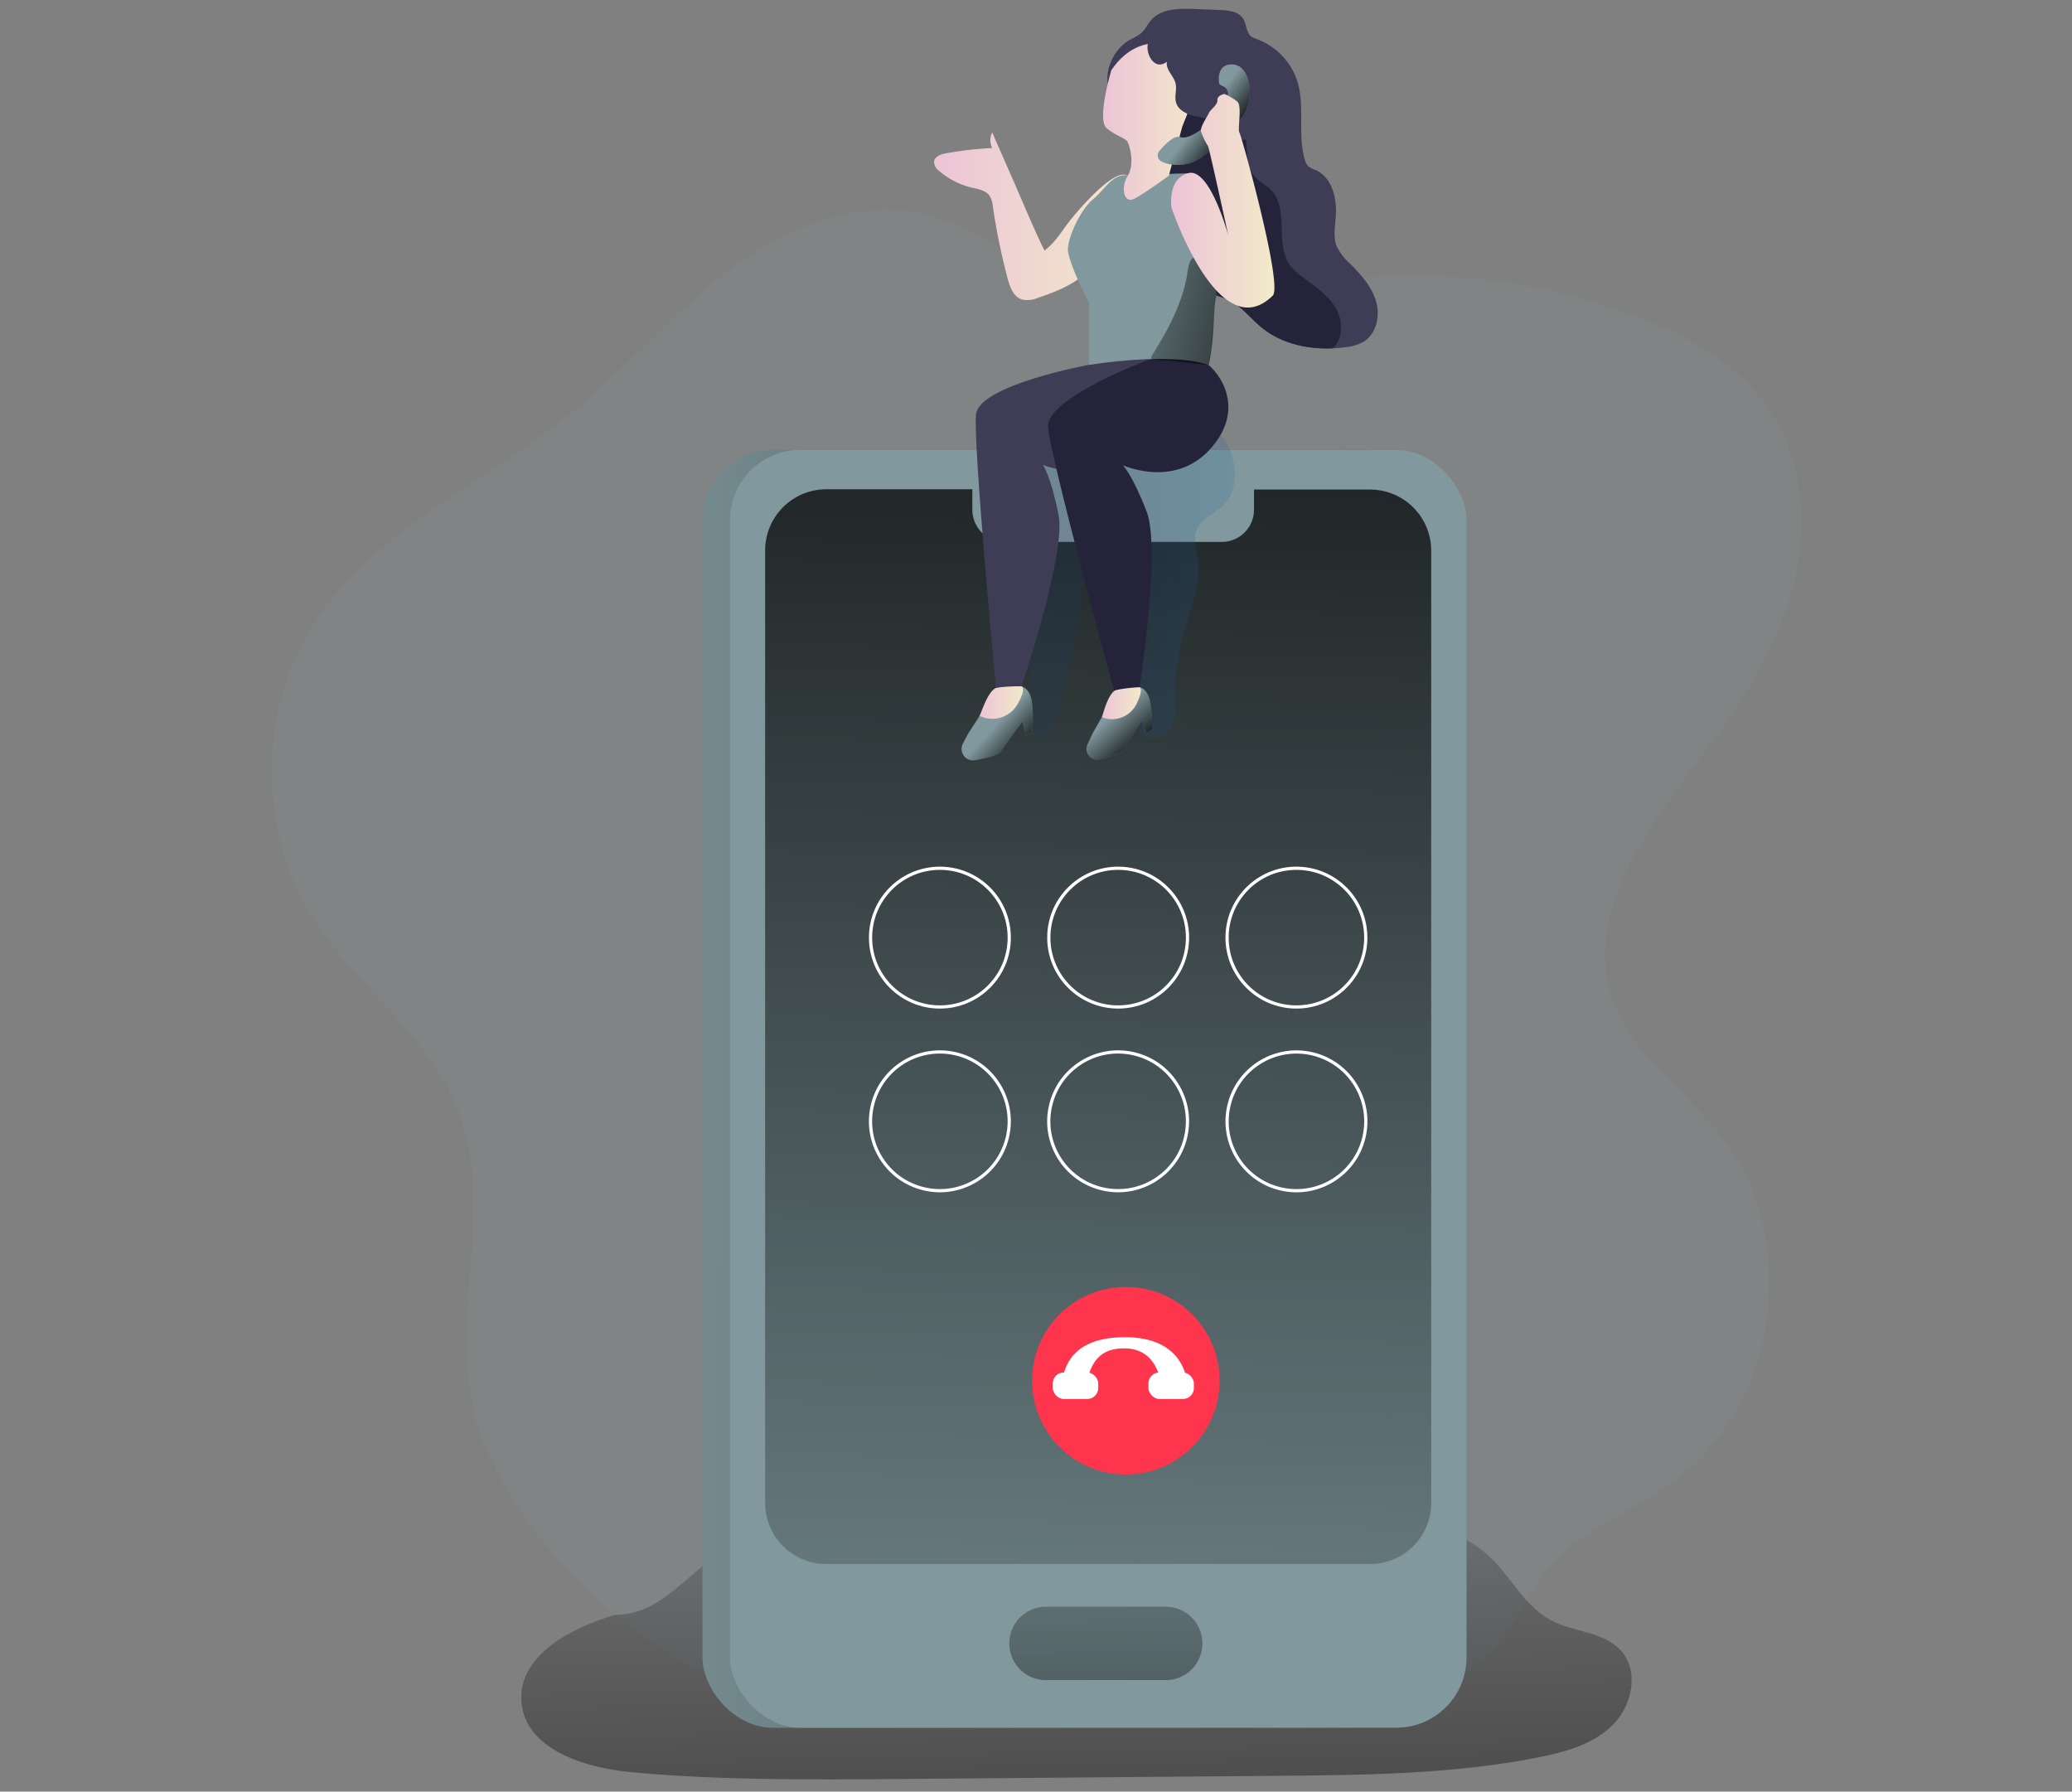
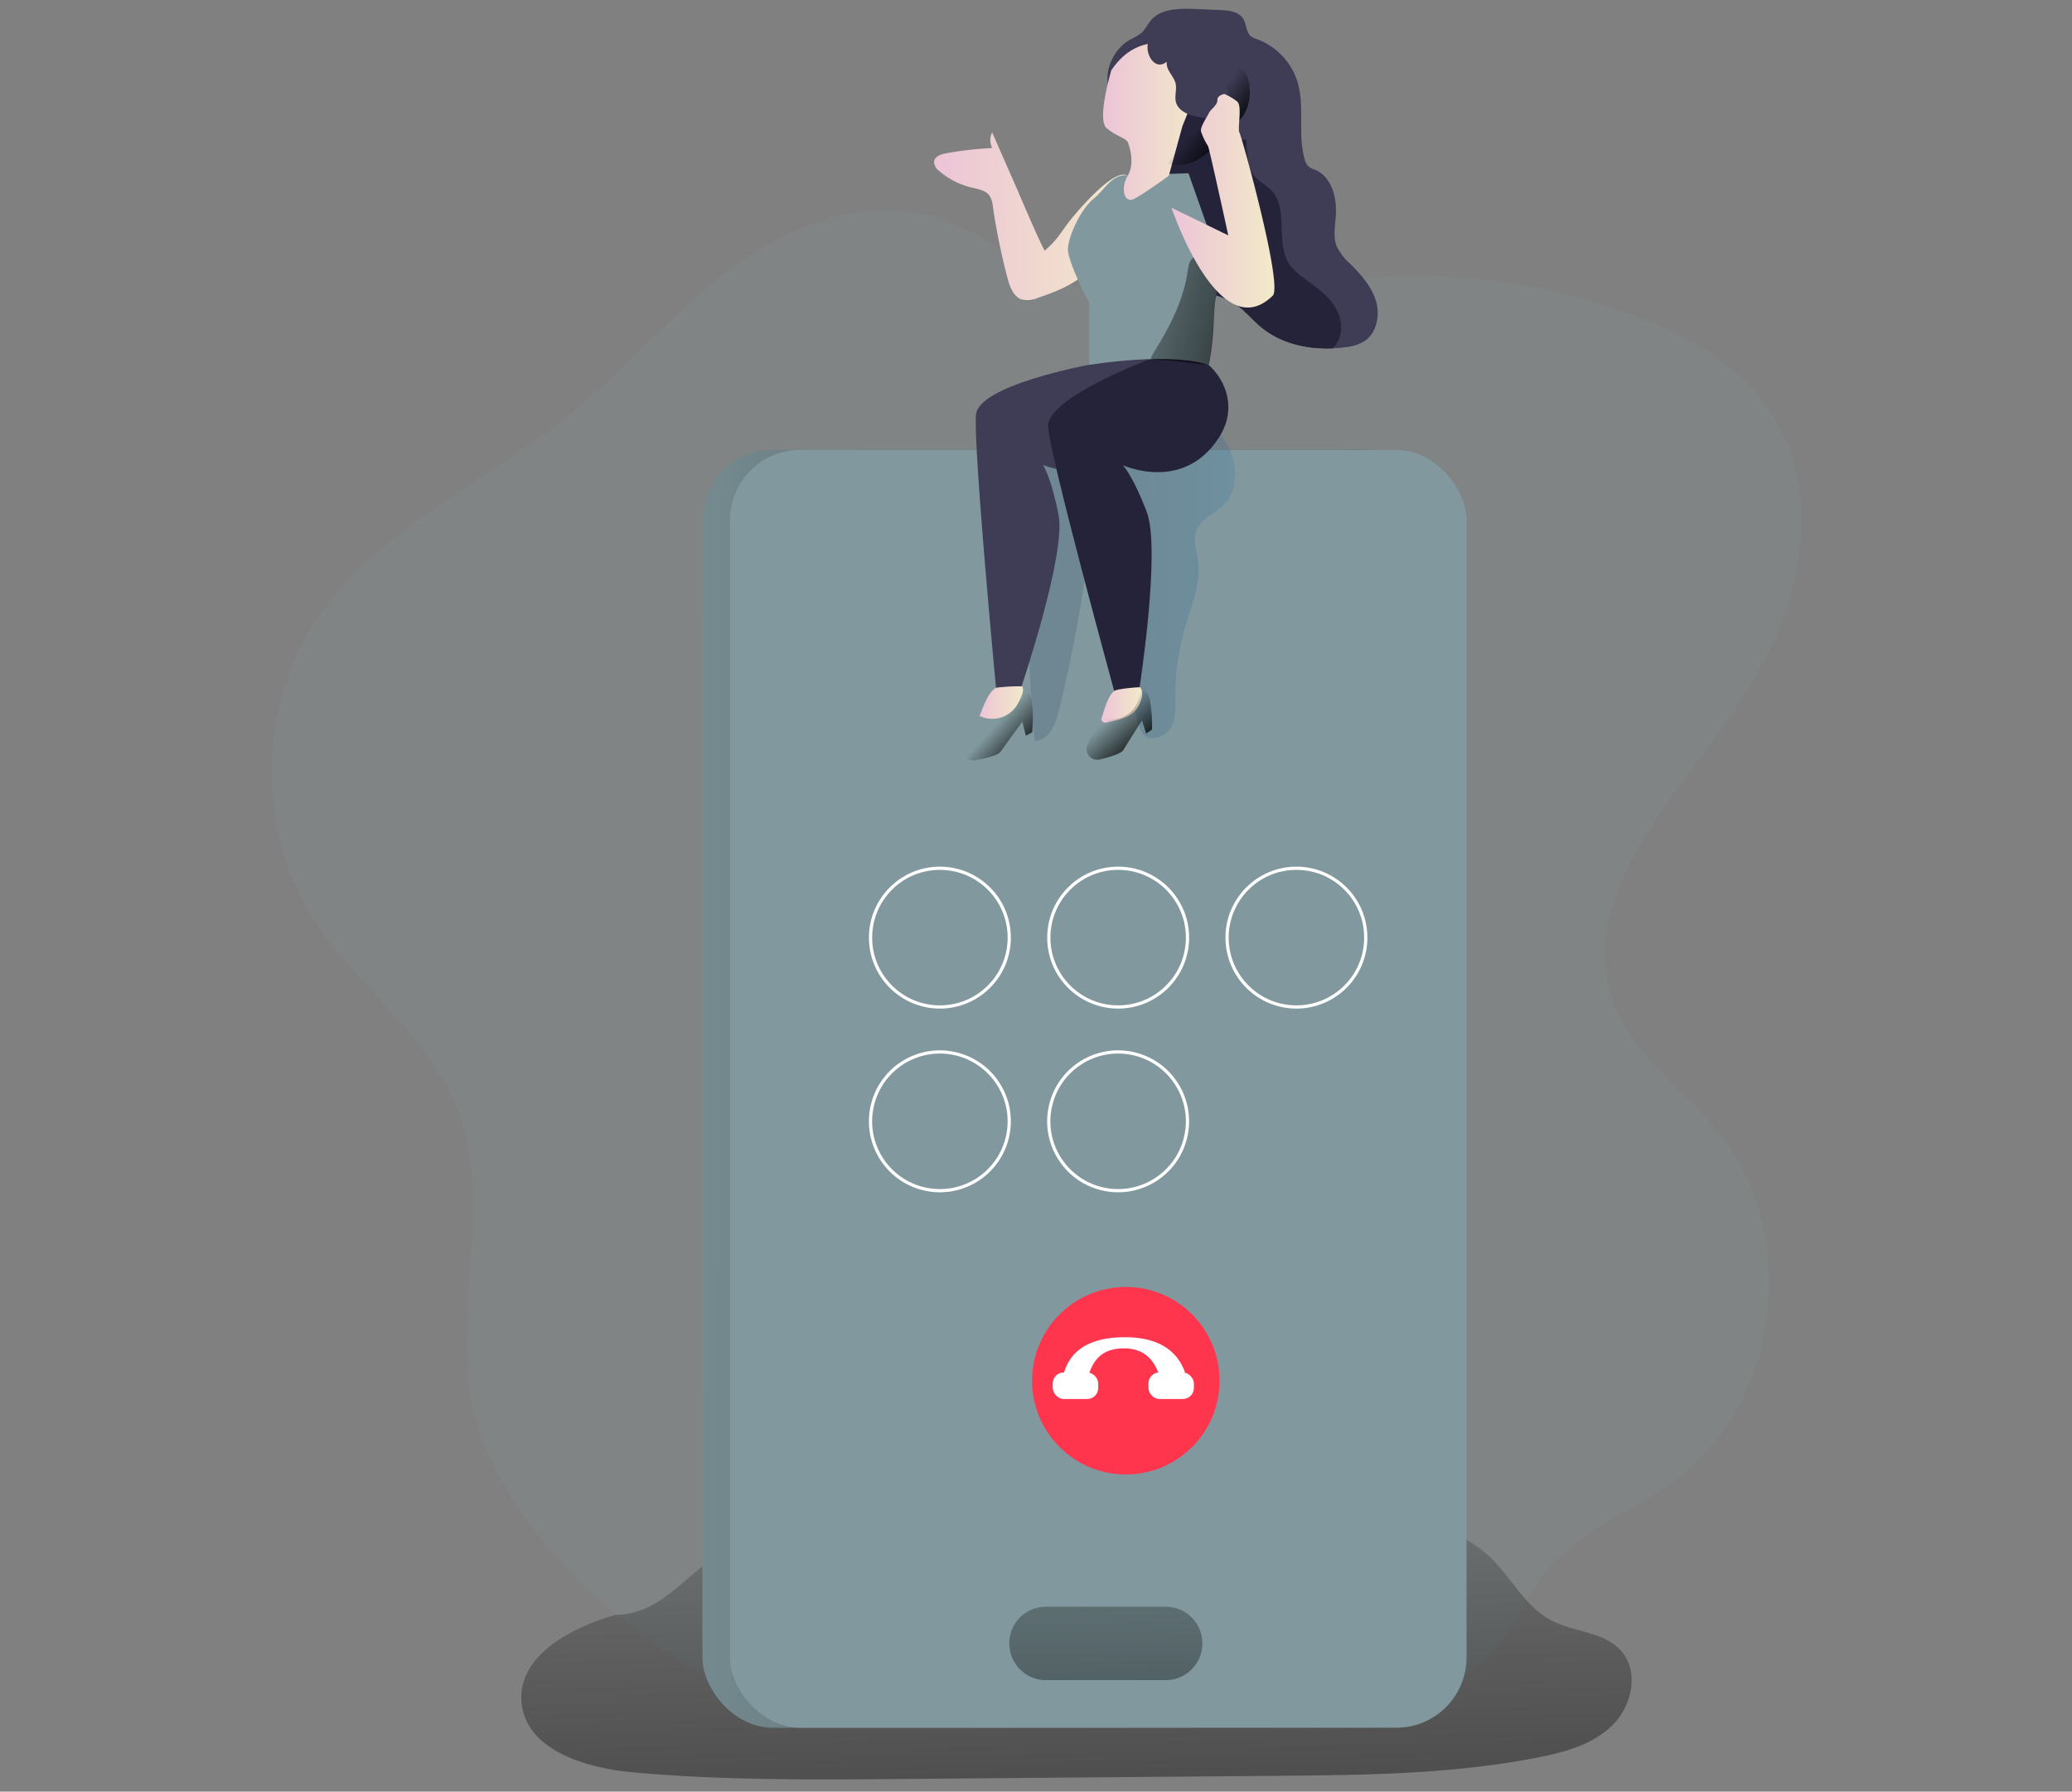
<svg xmlns="http://www.w3.org/2000/svg" xmlns:xlink="http://www.w3.org/1999/xlink" id="Layer_1" data-name="Layer 1" width="529.1" height="457.46" viewBox="0 0 529.1 457.46">
  <rect x="0" y="0" width="529.1" height="457.46" fill="#808080" stroke="none" />
  <defs>
    <style>
      .cls-1, .cls-3 {
        fill: #81999e;
      }

      .cls-1 {
        opacity: 0.18;
      }

      .cls-1, .cls-6 {
        isolation: isolate;
      }

      .cls-2 {
        fill: url(#Dégradé_sans_nom_27);
      }

      .cls-4 {
        fill: url(#Dégradé_sans_nom_13);
      }

      .cls-5 {
        fill: url(#Dégradé_sans_nom_13-2);
      }

      .cls-6 {
        opacity: 0.19;
        fill: url(#Dégradé_sans_nom_4);
      }

      .cls-7 {
        fill: url(#Dégradé_sans_nom_13-3);
      }

      .cls-8, .cls-9 {
        fill: none;
        stroke: #fff;
      }

      .cls-8 {
        stroke-miterlimit: 10;
        stroke-width: 0.82px;
      }

      .cls-9 {
        stroke-miterlimit: 10;
        stroke-width: 0.82px;
      }

      .cls-10 {
        fill: #ff354e;
      }

      .cls-11 {
        fill: #fff;
      }

      .cls-12 {
        fill: url(#Dégradé_sans_nom_14);
      }

      .cls-13 {
        fill: #3f3d56;
      }

      .cls-14 {
        fill: #25233a;
      }

      .cls-15 {
        fill: url(#Dégradé_sans_nom_13-4);
      }

      .cls-16 {
        fill: url(#Dégradé_sans_nom_14-2);
      }

      .cls-17 {
        fill: url(#Dégradé_sans_nom_13-5);
      }

      .cls-18 {
        fill: url(#Dégradé_sans_nom_14-3);
      }

      .cls-19 {
        fill: url(#Dégradé_sans_nom_14-4);
      }

      .cls-20 {
        fill: url(#Dégradé_sans_nom_13-6);
      }

      .cls-21 {
        fill: url(#Dégradé_sans_nom_13-7);
      }

      .cls-22 {
        fill: url(#Dégradé_sans_nom_14-5);
      }
    </style>
    <linearGradient id="Dégradé_sans_nom_27" data-name="Dégradé sans nom 27" x1="272.55" y1="115.76" x2="279.58" y2="-151.53" gradientTransform="matrix(1, 0, 0, -1, -0.01, 457.99)" gradientUnits="userSpaceOnUse">
      <stop offset="0.01" stop-opacity="0" />
      <stop offset="0.91" stop-opacity="0.85" />
      <stop offset="0.93" stop-opacity="0.89" />
      <stop offset="0.98" />
    </linearGradient>
    <linearGradient id="Dégradé_sans_nom_13" data-name="Dégradé sans nom 13" x1="134.43" y1="-252.4" x2="540.47" y2="-251.12" gradientTransform="translate(-0.01 529.99)" gradientUnits="userSpaceOnUse">
      <stop offset="0.01" stop-opacity="0" />
      <stop offset="0.93" stop-opacity="0.89" />
      <stop offset="0.98" />
    </linearGradient>
    <linearGradient id="Dégradé_sans_nom_13-2" x1="409.85" y1="-232.2" x2="420.64" y2="277.16" gradientTransform="matrix(1, 0, 0, -1, -134.91, 289.99)" xlink:href="#Dégradé_sans_nom_13" />
    <linearGradient id="Dégradé_sans_nom_4" data-name="Dégradé sans nom 4" x1="412.77" y1="142.67" x2="467.96" y2="142.67" gradientTransform="matrix(1, 0, 0, -1, -134.91, 289.99)" gradientUnits="userSpaceOnUse">
      <stop offset="0" stop-color="#183866" />
      <stop offset="1" stop-color="#1a7fc1" />
    </linearGradient>
    <linearGradient id="Dégradé_sans_nom_13-3" x1="415.87" y1="-53.34" x2="420" y2="-275.35" gradientTransform="matrix(1, 0, 0, -1, -134.91, 289.99)" xlink:href="#Dégradé_sans_nom_13" />
    <linearGradient id="Dégradé_sans_nom_14" data-name="Dégradé sans nom 14" x1="373.41" y1="234.73" x2="424.72" y2="234.73" gradientTransform="matrix(1, 0, 0, -1, -134.91, 289.99)" gradientUnits="userSpaceOnUse">
      <stop offset="0" stop-color="#ecc4d7" />
      <stop offset="0.42" stop-color="#efd4d1" />
      <stop offset="1" stop-color="#f2eac9" />
    </linearGradient>
    <linearGradient id="Dégradé_sans_nom_13-4" x1="407.56" y1="218.01" x2="474.16" y2="201.55" gradientTransform="matrix(1, 0, 0, -1, -134.91, 289.99)" xlink:href="#Dégradé_sans_nom_13" />
    <linearGradient id="Dégradé_sans_nom_14-2" x1="416.59" y1="258.99" x2="441.68" y2="258.99" xlink:href="#Dégradé_sans_nom_14" />
    <linearGradient id="Dégradé_sans_nom_13-5" x1="307.03" y1="-500.56" x2="315.55" y2="-494.06" xlink:href="#Dégradé_sans_nom_13" />
    <linearGradient id="Dégradé_sans_nom_14-3" x1="384.89" y1="110.26" x2="396.51" y2="110.26" xlink:href="#Dégradé_sans_nom_14" />
    <linearGradient id="Dégradé_sans_nom_14-4" x1="416.12" y1="110" x2="426.55" y2="110" xlink:href="#Dégradé_sans_nom_14" />
    <linearGradient id="Dégradé_sans_nom_13-6" x1="254.41" y1="273.21" x2="262.82" y2="265.43" gradientTransform="matrix(1, 0, 0, -1, -0.01, 457.99)" xlink:href="#Dégradé_sans_nom_13" />
    <linearGradient id="Dégradé_sans_nom_13-7" x1="283.63" y1="275.2" x2="291.84" y2="265.93" gradientTransform="matrix(1, 0, 0, -1, -0.01, 457.99)" xlink:href="#Dégradé_sans_nom_13" />
    <linearGradient id="Dégradé_sans_nom_14-5" x1="433.97" y1="238.73" x2="460.35" y2="238.73" xlink:href="#Dégradé_sans_nom_14" />
  </defs>
  <path class="cls-1" d="M120.71,359.05c-5.06-24.77,5.3-51.63-3.69-75.26-7.41-19.44-26.25-32-37.31-49.66-14.16-22.58-13.79-53.43.92-75.65,15.57-23.47,43.35-35.22,65.21-53C160.1,93.89,172,79.54,186.72,68.57s33.82-18.42,51.48-13.32c11.35,3.27,20.66,11.25,31.52,15.8,24.52,10.28,52.31,1.86,78.83-.2a161.58,161.58,0,0,1,68.2,9.47c13.8,5.09,27.45,12.58,35.49,24.9,8.46,13,9.48,29.77,5.57,44.74s-12.24,28.4-21.53,40.8C421.9,210,404,232.4,411.78,255.11c4.91,14.38,18.83,23.46,28.1,35.48C460,316.68,454,358.83,427.47,378.31c-10.75,7.9-24.22,12.5-32.61,22.88-4.64,5.75-7.35,12.87-12.11,18.54-12.29,14.76-34.16,15.9-53.36,15.75q-35-.27-69.88-1.09c-20.51-.48-48.82,3.59-68.39-2.57C162.15,422.69,126.86,389.1,120.71,359.05Z" />
  <path class="cls-2" d="M157.06,412.34c-11.35,3.31-24.84,10.44-23.9,22.24,1,12.06,16,16.8,28,17.92,22.91,2.12,46,1.93,69,1.74l96.24-.81c22.22-.19,44.59-.4,66.38-4.7,6.91-1.36,14.09-3.33,19.08-8.32s6.77-13.8,2-19c-4.41-4.85-12.07-4.63-17.85-7.72-6.47-3.45-9.92-10.59-15.14-15.73-11.47-11.19-29.49-11.19-45.51-10.5l-105,4.61c-13,.57-31-2-43.29,3C176.68,399.27,170.09,412.34,157.06,412.34Z" />
  <rect class="cls-3" x="179.39" y="114.89" width="188.06" height="326.26" rx="17.91" />
  <rect class="cls-4" x="179.39" y="114.89" width="188.06" height="326.26" rx="17.91" />
  <rect class="cls-3" x="186.42" y="114.89" width="188.06" height="326.26" rx="17.91" />
-   <path class="cls-5" d="M365.47,140.55V383.74a15.62,15.62,0,0,1-15.62,15.62H211a15.63,15.63,0,0,1-15.62-15.62V140.55A15.63,15.63,0,0,1,211,124.93h37.29v5.21a8.23,8.23,0,0,0,8.23,8.23H312a8.23,8.23,0,0,0,8.22-8.23h0V125h29.68A15.62,15.62,0,0,1,365.47,140.55Z" />
  <path class="cls-6" d="M312.41,129c-2.31,2.18-5.72,3.47-6.86,6.44-.95,2.45,0,5.17.38,7.78.75,5.85-1.72,11.55-3.36,17.22a61,61,0,0,0-2.42,17.24c0,2.87.18,5.93-1.33,8.33s-5.51,3.47-7.18,1.14a5.65,5.65,0,0,1-.75-1.68c-2.71-8.66-1.08-18-1.19-27.14s-3-19.34-11-23.52a364.86,364.86,0,0,1-8.4,47c-.82,3.34-2.61,7.39-6.06,7.31-.63-4.91-.88-9.84-1.13-14.79q-1.45-28.15-2.84-56.32a9.07,9.07,0,0,1,.57-4.55c1.05-2.09,3.5-3,5.75-3.67a105.37,105.37,0,0,1,26.27-4.3c5.95-.21,14.74,1,19,5.77C315.82,115.76,317,124.68,312.41,129Z" />
  <path class="cls-7" d="M297.7,429H267.09a9.36,9.36,0,0,1-9.36-9.36h0a9.35,9.35,0,0,1,9.32-9.38H297.7a9.34,9.34,0,0,1,9.33,9.35h0a9.35,9.35,0,0,1-9.31,9.39h0Z" />
  <circle class="cls-8" cx="240.01" cy="239.41" r="17.71" />
  <circle class="cls-8" cx="285.53" cy="239.41" r="17.71" />
  <circle class="cls-8" cx="331.05" cy="239.41" r="17.71" />
  <circle class="cls-9" cx="240" cy="286.31" r="17.71" transform="translate(-93.78 454.13) rotate(-76.72)" />
  <circle class="cls-9" cx="285.52" cy="286.31" r="17.71" transform="translate(-58.72 498.43) rotate(-76.72)" />
  <circle class="cls-10" cx="287.49" cy="352.55" r="23.94" />
-   <circle class="cls-9" cx="331.05" cy="286.32" r="17.71" transform="translate(-23.65 542.75) rotate(-76.72)" />
  <path class="cls-11" d="M272.77,351.37a1,1,0,0,1-1-1h0a.91.91,0,0,1,.08-.37c.81-2.08,3-8.56,15.4-8.56,11.69,0,14.32,6.47,15.19,8.54a1,1,0,0,1-.53,1.33.89.89,0,0,1-.39.09h-4.68a1,1,0,0,1-.87-.52c-.61-1.13-2-6.59-8.94-6.59-5.64,0-7.74,3-8.91,6.42a1,1,0,0,1-.94.69Z" />
  <rect class="cls-11" x="268.83" y="350.44" width="11.61" height="6.78" rx="2.8" />
  <rect class="cls-11" x="293.26" y="350.44" width="11.61" height="6.78" rx="2.8" />
  <path class="cls-12" d="M266.77,64c-1.21-2-5.79-12.79-7.47-16.66l-5.94-13.54a4.53,4.53,0,0,0,0,4,90.83,90.83,0,0,0-11.76,1.34c-1.34.24-3,.83-3.09,2.19a3,3,0,0,0,1.32,2.32,19.5,19.5,0,0,0,8.23,4.23c1.69.4,3.63.69,4.63,2.11a6.14,6.14,0,0,1,.84,2.74,166.26,166.26,0,0,0,3.79,18.45c.58,2.16,1.51,4.61,3.6,5.29a6.8,6.8,0,0,0,4.2-.45c4.12-1.39,8.24-3,11.6-5.78,4-3.31,18.17-21.19,11.18-25.4-3.39-2.07-12.66,9-14.47,11.21C270.7,59.53,270.13,61.11,266.77,64Z" />
  <path class="cls-13" d="M348.21,87.25a11.61,11.61,0,0,1-4.7,1.41,31.55,31.55,0,0,1-3.22.28c-6.46.27-13.07-1.22-18.05-5.25-2.65-2.15-4.79-5-7.74-6.68a19.74,19.74,0,0,0-7.3-2.19c-2.07-.28-4.19-.41-6.26-.65-4.62-.56-9.69-2.16-11.83-6.3-1.52-2.84-1.22-6.26-.76-9.44.88-6,2.32-12.11,2.58-18.28.15-3.33-.1-6.81-1.89-9.63-1.2-1.88-3-3.29-4.38-5-3.93-4.84-1.22-12.52,3.94-15.4a15.81,15.81,0,0,0,2.78-1.63c1.05-.92,1.63-2.27,2.55-3.33,2.58-3,7.12-3,11-2.88l6.7.28c2.17.1,4.66.38,5.81,2.21.89,1.41.76,3.45,2,4.49A5.33,5.33,0,0,0,321,10,17.11,17.11,0,0,1,331.33,20.9c1.93,6.41-.05,13.5,1.87,19.9a3.82,3.82,0,0,0,.83,1.61,5.92,5.92,0,0,0,1.91,1c4.2,1.85,5.51,7.24,5.17,11.82-.19,2.58-.72,5.3.24,7.68a14,14,0,0,0,3.37,4.39c2.77,2.76,5.49,5.78,6.63,9.52S351.54,85.2,348.21,87.25Z" />
  <path class="cls-14" d="M340.29,88.94c-6.46.27-13.07-1.22-18.05-5.25-2.65-2.15-4.79-5-7.74-6.68a19.74,19.74,0,0,0-7.3-2.19c-2.72-3-5.41-6.11-8-9.24a31.37,31.37,0,0,1-5.2-7.84,34.11,34.11,0,0,1-1.9-8.9c-1-8.45-2-17.2.63-25.27a11.45,11.45,0,0,1,1.51-3.27c4.54-6.29,16.6-5.3,20.55,1a18.31,18.31,0,0,1,2.09,5.81,69,69,0,0,1,1.43,10c.18,2.81.28,5.88,2.12,8,1.15,1.33,2.84,2.09,4.08,3.34,4.76,4.76,1,13.63,4.83,19.17a15.08,15.08,0,0,0,3.52,3.29c3,2.27,6.36,4.5,8.27,7.81S343,86.53,340.29,88.94Z" />
  <path class="cls-13" d="M278.13,93.14s-28.08,5.14-28.89,12.65,5.09,69.77,5.09,69.77h6.43s11.54-34.07,9.55-44.08-4-12.8-4-12.8,11.69,5.77,22.75-7,6.13-21.25,6.13-21.25Z" />
  <path class="cls-14" d="M293.92,91.61s-26.77,9.88-26.29,17.41,17,67.84,17,67.84l6.33-1.1s5.53-35.52,1.86-45.08-6.12-11.9-6.12-11.9,15.49,7.12,24.59-7.09c7.7-12-5.06-24.27-12.92-21.58Z" />
  <path class="cls-3" d="M278.13,93.14V77.32s-4.65-8.63-5.4-13.07c-.44-2.58,2.8-10.47,6.54-13.52,2.61-2.12,4.55-5.9,7.88-6l16.34-.49,8,22.71-2.82,26.33S301.81,89.71,278.13,93.14Z" />
  <path class="cls-15" d="M294.92,89.52c-.19.31-1.11,1.74-1,2.09s4.35.46,5.88.61c2.6.26,6.27.76,8.87,1,1.77-8.65.89-14.12,2.18-18.79a4.17,4.17,0,0,0,.35-1.74c-.15-1-3.88-6.42-4.81-6.82-3-1.31-3,3.27-3.38,5C301.73,77.58,298.48,83.76,294.92,89.52Z" />
  <path class="cls-16" d="M283.78,17.94s-3.79,12.62-1.2,14.79,4.85,2.46,5.38,3.54,1.86,5.64,0,8.64-1,7.26,1.74,5.82,8.76-5.85,8.76-5.85l3.48-12.67s5.57-13.28,4.71-16.18S292.21,5.33,283.78,17.94Z" />
  <path class="cls-13" d="M300.17,21.23c.41,1.59-.31,3.32.13,4.9.56,2,2.68,3,4.65,3.48s4.12.6,5.81,1.75c1.91,1.28,3.07,3.78,5.3,4.27a7.15,7.15,0,0,0,3.31-.31c2.45-.64,5.1-1.4,6.64-3.41a7.51,7.51,0,0,0,1.39-3.79c.54-5.34-3.12-10.38-7.69-13.22s-9.95-4-15.14-5.3c-2.87-.76-9.69-2.89-11.28,1-1.12,2.75,1.45,7.75,4.67,5.15C297.65,17.87,299.68,19.3,300.17,21.23Z" />
-   <path class="cls-3" d="M306.79,33s-3.35,2.71-5.39,2-5.53,3.79-5.53,3.79-1.07,1.83,1.31,2.72a10.47,10.47,0,0,0,8.16-.46c4.35-2.2,9.34-8.52,11.2-10.38,4.1-4.17,3.18-13.62-1.46-14.18s-3.88,4.72-3.71,5a5.83,5.83,0,0,0,1,.55,2.06,2.06,0,0,1,1.05,2.71h0a2,2,0,0,1-.13.25C311.57,27.66,308.55,32.26,306.79,33Z" />
  <path class="cls-17" d="M306.79,33s-3.35,2.71-5.39,2-5.53,3.79-5.53,3.79-1.07,1.83,1.31,2.72a10.47,10.47,0,0,0,8.16-.46c4.35-2.2,9.34-8.52,11.2-10.38,4.1-4.17,3.18-13.62-1.46-14.18s-3.88,4.72-3.71,5a5.83,5.83,0,0,0,1,.55,2.06,2.06,0,0,1,1.05,2.71h0a2,2,0,0,1-.13.25C311.57,27.66,308.55,32.26,306.79,33Z" />
  <path class="cls-18" d="M250.16,182.75a1.43,1.43,0,0,0-.16.76,1,1,0,0,0,.76.69,2.76,2.76,0,0,0,1.07-.06c2.33-.35,4.76-.46,6.63-1.88s4.19-5,2.57-6.95c0-.19-6.34,0-7,.5C252.2,177.07,251,180.78,250.16,182.75Z" />
  <path class="cls-3" d="M247.43,187l2.73-4.2a7.43,7.43,0,0,0,9.92-3.46c1.86-3.37.95-4,.95-4s2.2.49,2.56,4.48a40.54,40.54,0,0,1,0,7.14l-1.64.91-.89-3.6s-4.19,5.68-5.5,7.61c-.67,1-3.79,1.74-6.6,2.24a2.92,2.92,0,0,1-3.37-2.39h0a2.81,2.81,0,0,1,.25-1.76C246.28,189.08,246.8,188.1,247.43,187Z" />
  <path class="cls-19" d="M281.37,183.13a1.32,1.32,0,0,0-.1.76.9.9,0,0,0,.76.59,2.48,2.48,0,0,0,1-.11c2.16-.47,4.76-1,6.43-2.47s2.93-5,1.68-6.38c0-.17-6,.38-6.59.89C282.88,177.73,282,181.25,281.37,183.13Z" />
-   <path class="cls-3" d="M279,187.26l2.35-4.13a7,7,0,0,0,9.08-3.83c1.52-3.28.67-3.79.67-3.79s2.1.34,2.67,4.06a38.7,38.7,0,0,1,.41,6.72l-1.51,1-1.05-3.35s-3.6,5.61-4.7,7.48c-.57,1-3.44,1.86-6.05,2.49a2.76,2.76,0,0,1-3.34-2h0a2.72,2.72,0,0,1,.15-1.78C278.06,189.33,278.49,188.38,279,187.26Z" />
  <path class="cls-20" d="M247.43,187l2.73-4.2a7.43,7.43,0,0,0,9.92-3.46c1.86-3.37.95-4,.95-4s2.2.49,2.56,4.48a40.54,40.54,0,0,1,0,7.14l-1.64.91-.89-3.6s-4.19,5.68-5.5,7.61c-.67,1-3.79,1.74-6.6,2.24a2.92,2.92,0,0,1-3.37-2.39h0a2.81,2.81,0,0,1,.25-1.76C246.28,189.08,246.8,188.1,247.43,187Z" />
  <path class="cls-21" d="M279,187.26l2.35-4.13a7,7,0,0,0,9.08-3.83c1.52-3.28.67-3.79.67-3.79s2.1.34,2.67,4.06a38.7,38.7,0,0,1,.41,6.72l-1.51,1-1.05-3.35s-3.6,5.61-4.7,7.48c-.57,1-3.44,1.86-6.05,2.49a2.76,2.76,0,0,1-3.34-2h0a2.72,2.72,0,0,1,.15-1.78C278.06,189.33,278.49,188.38,279,187.26Z" />
-   <path class="cls-22" d="M299.16,53.05S311.22,89,325,75.49c2.67-2.61-7.94-40.75-8.5-41.64s.76-6.81-.56-7.91A14,14,0,0,0,312.66,24s-1.86.3-1.79,1.57-1.79,2.39-2.16,3.28-2.36,3.63-2,4.77a17.1,17.1,0,0,0,1.75,3.66c.29.3,5.19,22.82,5.19,22.82S309,42.82,303.49,44.2,299.16,53.05,299.16,53.05Z" />
+   <path class="cls-22" d="M299.16,53.05S311.22,89,325,75.49c2.67-2.61-7.94-40.75-8.5-41.64s.76-6.81-.56-7.91A14,14,0,0,0,312.66,24s-1.86.3-1.79,1.57-1.79,2.39-2.16,3.28-2.36,3.63-2,4.77a17.1,17.1,0,0,0,1.75,3.66c.29.3,5.19,22.82,5.19,22.82Z" />
</svg>